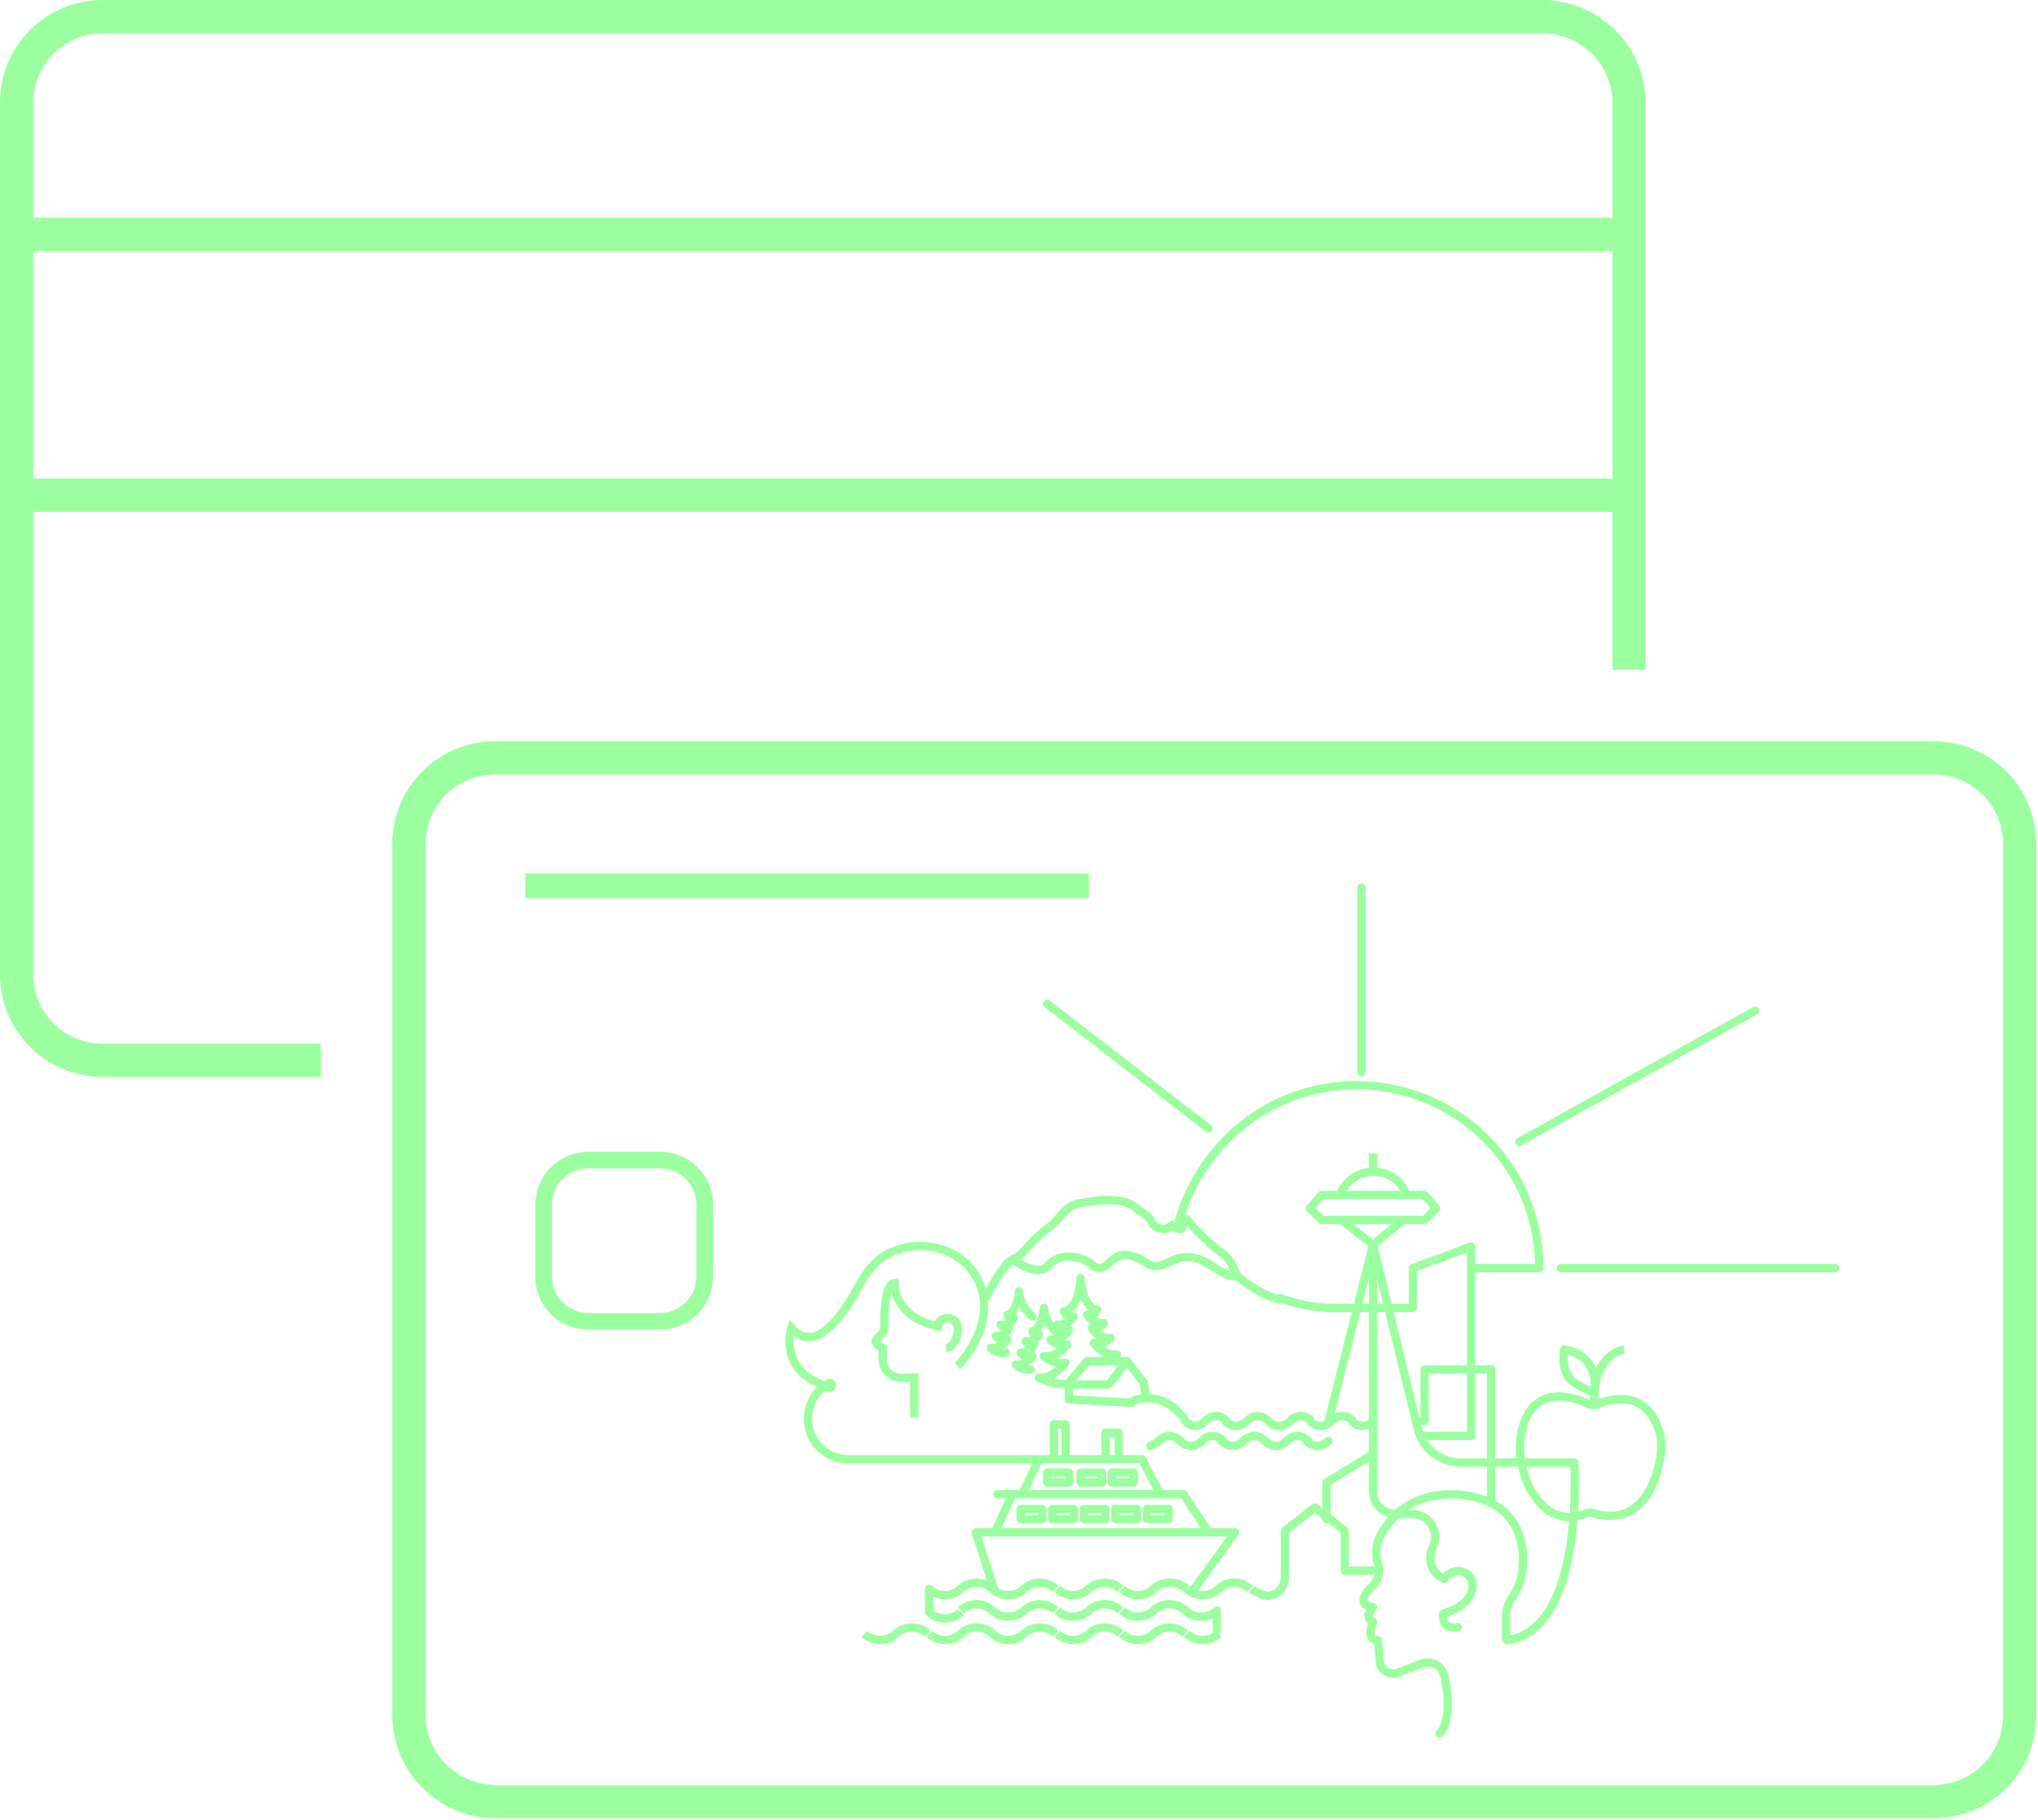
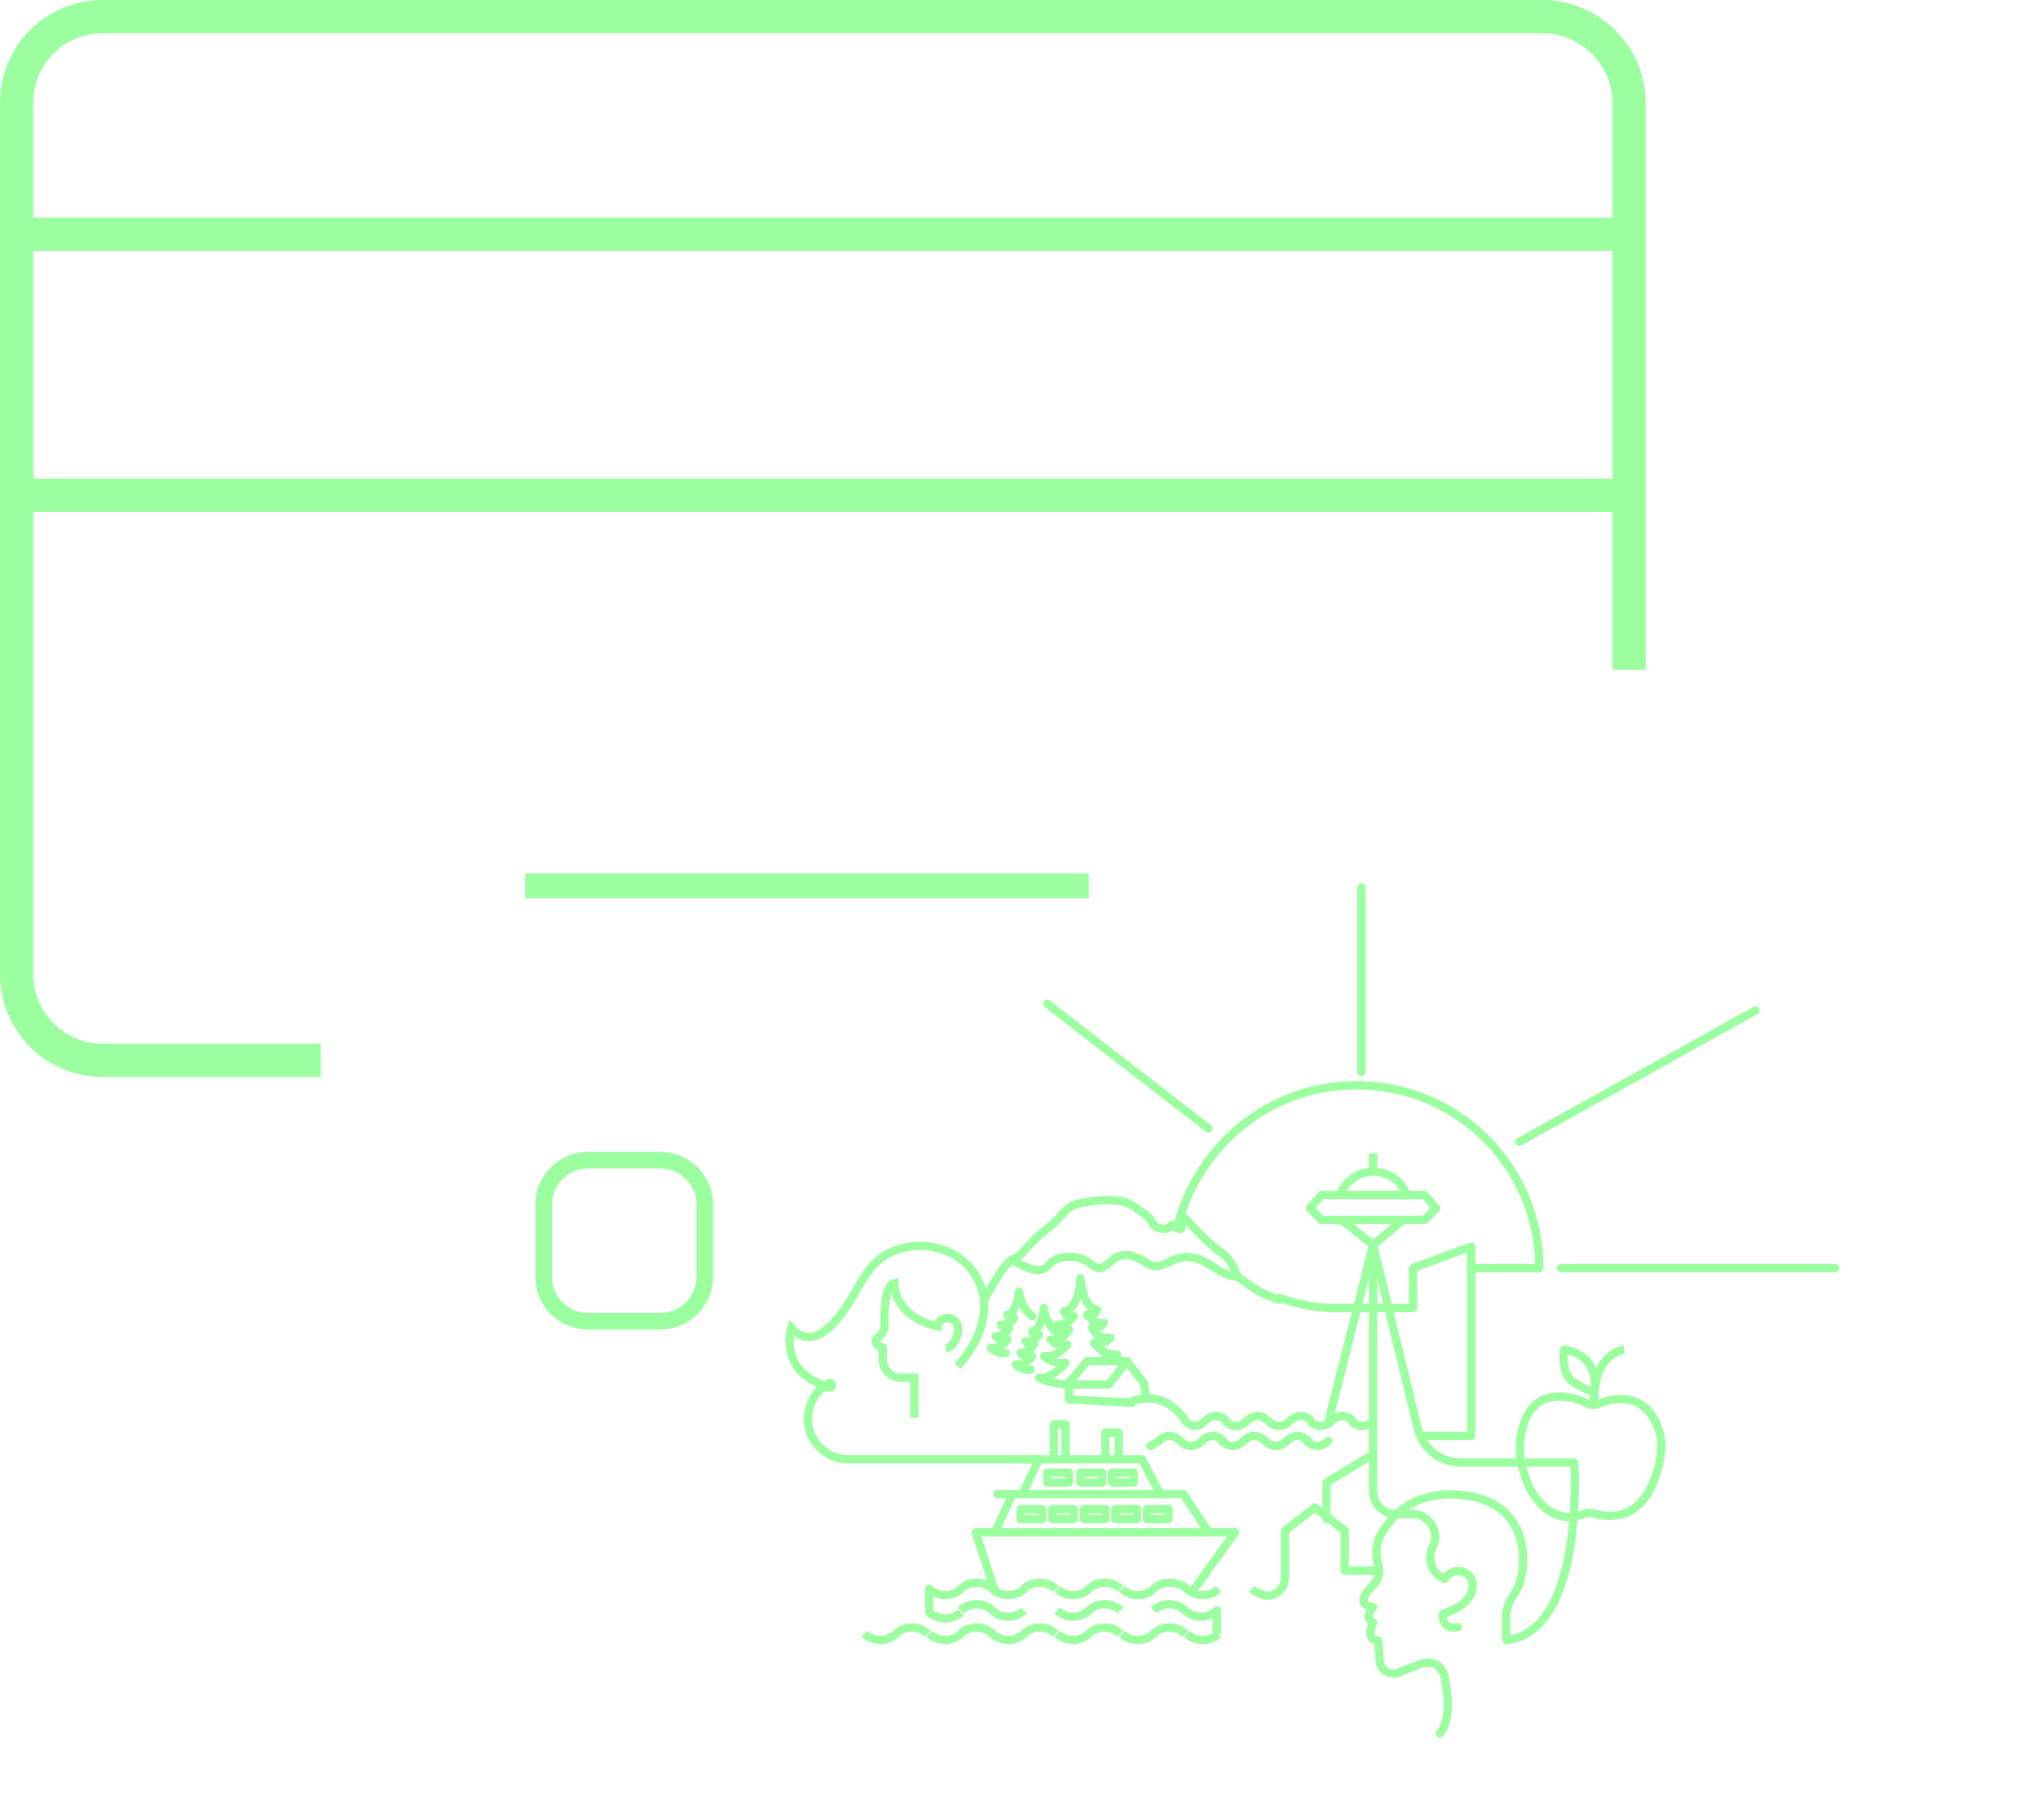
<svg xmlns="http://www.w3.org/2000/svg" version="1.1" id="Layer_1" x="0px" y="0px" viewBox="0 0 122.6 109.5" style="enable-background:new 0 0 122.6 109.5;" xml:space="preserve">
  <style type="text/css">
	.st0{fill:#064032;}
	.st1{fill:none;stroke:#9BFF9F;stroke-width:2;stroke-linecap:round;stroke-linejoin:round;stroke-miterlimit:10;}
	.st2{fill:none;stroke:#9BFF9F;stroke-width:2;stroke-linejoin:round;stroke-miterlimit:10;}
	.st3{fill:none;stroke:#9BFF9F;stroke-width:2.5;stroke-linejoin:round;stroke-miterlimit:10;}
	.st4{fill:none;stroke:#9BFF9F;stroke-width:2.5;stroke-linecap:round;stroke-linejoin:round;stroke-miterlimit:10;}
	.st5{fill:none;stroke:#9BFF9F;stroke-width:2.5;stroke-miterlimit:10;}
	.st6{fill:#9BFF9F;stroke:#9BFF9F;stroke-miterlimit:10;}
	.st7{fill:none;stroke:#9BFF9F;stroke-miterlimit:10;}
	.st8{fill:none;stroke:#9BFF9F;stroke-width:2;stroke-linejoin:round;}
	.st9{fill:none;stroke:#9BFF9F;stroke-width:2;stroke-linecap:round;stroke-linejoin:round;}
	.st10{fill:none;stroke:#9BFF9F;stroke-width:2;}
	.st11{fill:none;stroke:#9BFF9F;stroke-width:2;stroke-miterlimit:10;}
	.st12{fill:none;stroke:#9BFF9F;stroke-width:0.5;stroke-linecap:round;stroke-linejoin:round;stroke-miterlimit:10;}
	.st13{fill:none;stroke:#9BFF9F;stroke-width:0.5;stroke-linejoin:round;stroke-miterlimit:10;}
	.st14{fill:none;stroke:#9BFF9F;stroke-width:0.5;stroke-miterlimit:10;}
	.st15{fill:none;stroke:#9BFF9F;stroke-width:1.5;stroke-miterlimit:10;}
	.st16{opacity:0.5;fill:none;stroke:#EAEAEA;stroke-width:1.5;stroke-miterlimit:10;}
	.st17{opacity:0.5;}
	.st18{fill:none;stroke:#EAEAEA;stroke-width:1.75;stroke-miterlimit:10;}
	.st19{fill:#EAEAEA;}
	.st20{opacity:0.45;fill:none;stroke:#EAEAEA;stroke-width:3;stroke-miterlimit:10;}
	.st21{opacity:0.9;fill:none;stroke:#EAEAEA;stroke-width:3;stroke-miterlimit:10;}
</style>
  <g>
    <path class="st11" d="M98,40.3V6.2C98,3.3,95.6,1,92.8,1H6.2C3.3,1,1,3.3,1,6.2v37.4v15c0,2.9,2.3,5.2,5.2,5.2h13.1" />
    <line class="st11" x1="98" y1="14.1" x2="1" y2="14.1" />
    <line class="st11" x1="98" y1="29.8" x2="1" y2="29.8" />
-     <path class="st11" d="M29.8,45.6c-2.9,0-5.2,2.3-5.2,5.2v52.4c0,2.9,2.4,5.2,5.2,5.2h86.5c2.9,0,5.2-2.3,5.2-5.2V50.8   c0-2.9-2.3-5.2-5.2-5.2H29.8z" />
    <g>
      <path class="st12" d="M90.6,98.6v-1.4c0-0.3,0.1-0.5,0.2-0.8c0.1-0.2,0.2-0.3,0.3-0.5c0.3-0.5,0.4-0.8,0.5-1.5c0-0.1,0-0.2,0-0.2    c0,0,0.5-3.6-3.3-4.2c0,0-3.5-0.8-5.2,2.3c-0.2,0.3-0.3,0.7-0.3,1c0,0.2,0,0.5,0.1,0.8c0.1,0.3,0.1,0.7-0.1,1l-0.2,0.3    c0,0-1.3,1.1,0,1.3c0,0-0.6,0.6,0,0.9c0,0-0.5,1.1,0.3,1.1l0.1,1.2c0,0.5,0.4,0.8,0.9,0.8c0.1,0,0.2,0,0.3-0.1l1.3-0.5    c0,0,1.1-0.4,1.4,0.8c0.1,0.4,0.5,2.6-0.3,3.4" />
      <path class="st12" d="M65,77c0,0-0.1,1.8-1,1.9c0,0,0.1,0.4,0.6,0.3c0,0-0.4,0.6-1,0.5c0,0,0.2,0.4,0.7,0.3c0,0-0.3,0.7-1.1,0.6    c0,0,0.4,0.5,1,0.3c0,0-0.6,0.8-1.4,0.7c0,0,0.5,0.5,1.3,0.4c0,0-0.8,1-1.6,0.9c0,0,0.7,0.4,1.9,0.4h2.3l1.1-1.4h-2.4l-1.1,1.3v1    l3.8,0.2" />
      <path class="st12" d="M63.6,80.2c0,0-0.7-0.5-0.8-1.5c0,0-0.1,1.3-0.7,1.4c0,0,0.1,0.3,0.4,0.2c0,0-0.3,0.5-0.8,0.4    c0,0,0.2,0.3,0.5,0.2c0,0-0.2,0.5-0.8,0.5c0,0,0.3,0.4,0.7,0.2c0,0-0.4,0.6-1,0.5c0,0,0.4,0.4,0.9,0.3" />
      <path class="st12" d="M62.1,79.2c0,0-0.7-0.5-0.8-1.5c0,0-0.1,1.3-0.7,1.4c0,0,0.1,0.3,0.4,0.2c0,0-0.3,0.5-0.8,0.4    c0,0,0.2,0.3,0.5,0.2c0,0-0.2,0.5-0.8,0.5c0,0,0.3,0.4,0.7,0.2c0,0-0.4,0.6-1,0.5c0,0,0.4,0.4,0.9,0.3" />
      <polyline class="st12" points="68.9,83.8 68.8,83.2 67.8,81.9   " />
-       <polyline class="st12" points="89.7,90.4 89.7,82.4 85.7,82.4 85.7,85.5 85.2,85.5   " />
      <path class="st12" d="M82.6,74.9l0,13.7v1.1c0,0.8,0.6,1.4,1.4,1.4h1c0.9,0,1.5,0.9,1.3,1.7l-0.2,0.5c-0.2,0.7,0.1,1.4,0.8,1.7h0    c0,0,0.1-0.2,0.3-0.3c0.5-0.4,1.3-0.1,1.4,0.6c0,0.5-0.2,1.3-1.8,1.8c0,0-0.1,1,0.9,0.8" />
      <polyline class="st13" points="80.7,73.4 82.6,74.9 84.4,73.4   " />
      <line class="st13" x1="82.6" y1="70.6" x2="82.6" y2="69.4" />
      <polygon class="st13" points="79.5,71.9 85.7,71.9 86.4,72.7 85.7,73.4 79.5,73.4 78.8,72.7   " />
      <path class="st13" d="M80.6,71.9c0.3-0.8,1.1-1.4,2-1.4c0.9,0,1.7,0.5,2,1.4" />
      <path class="st13" d="M82.6,74.9L85.3,86c0.3,1.2,1.4,2,2.6,2h6.8c0,0,0.7,10.3-4.2,10.7" />
      <line class="st13" x1="82.6" y1="74.9" x2="79.9" y2="85.6" />
      <polyline class="st13" points="85.5,86.4 88.5,86.4 88.5,75 85,76.3 85,78.7   " />
      <path class="st13" d="M57.8,95.6c0.5-0.5,1.4-0.5,1.9,0" />
      <path class="st13" d="M61.6,95.6c-0.5,0.5-1.4,0.5-1.9,0" />
      <path class="st13" d="M57.8,95.6c-0.5,0.5-1.4,0.5-1.9,0v1.4c0.5,0.5,1.4,0.5,1.9,0" />
      <path class="st13" d="M57.8,98.3c-0.5,0.5-1.4,0.5-1.9,0" />
      <path class="st13" d="M61.6,95.6c0.5-0.5,1.4-0.5,1.9,0" />
      <path class="st13" d="M65.5,95.6c-0.5,0.5-1.4,0.5-1.9,0" />
      <path class="st13" d="M65.5,95.6c0.5-0.5,1.4-0.5,1.9,0" />
      <path class="st13" d="M69.4,95.6c-0.5,0.5-1.4,0.5-1.9,0" />
      <path class="st13" d="M69.4,95.6c0.5-0.5,1.4-0.5,2,0" />
      <path class="st13" d="M57.8,96.9c0.5-0.5,1.4-0.5,1.9,0" />
      <path class="st13" d="M61.6,96.9c-0.5,0.5-1.4,0.5-1.9,0" />
-       <path class="st13" d="M61.6,96.9c0.5-0.5,1.4-0.5,1.9,0" />
      <path class="st13" d="M65.5,96.9c-0.5,0.5-1.4,0.5-1.9,0" />
      <path class="st13" d="M65.5,96.9c0.5-0.5,1.4-0.5,1.9,0" />
-       <path class="st13" d="M69.4,96.9c-0.5,0.5-1.4,0.5-1.9,0" />
      <path class="st13" d="M69.4,96.9c0.5-0.5,1.4-0.5,1.9,0" />
      <path class="st13" d="M71.3,96.9c0.5,0.5,1.4,0.5,1.9,0l0,1.4" />
      <path class="st13" d="M57.8,98.3c0.5-0.5,1.4-0.5,1.9,0" />
      <path class="st13" d="M61.6,98.3c-0.5,0.5-1.4,0.5-1.9,0" />
      <path class="st13" d="M61.6,98.3c0.5-0.5,1.4-0.5,1.9,0" />
      <path class="st13" d="M53.9,98.3c-0.5,0.5-1.4,0.5-1.9,0" />
      <path class="st13" d="M53.9,98.3c0.5-0.5,1.4-0.5,1.9,0" />
      <path class="st13" d="M75.3,95.6c0.2,0.2,0.5,0.3,0.8,0.4c0.6,0.1,1.2-0.4,1.2-1.1v-2.8l1.8-1.4l1.8,1.4v2.4h2" />
      <path class="st13" d="M73.3,95.6c-0.5,0.5-1.4,0.5-1.9,0" />
-       <path class="st13" d="M73.3,95.6c0.5-0.5,1.4-0.5,1.9,0" />
      <path class="st13" d="M65.5,98.3c-0.5,0.5-1.4,0.5-1.9,0" />
      <path class="st13" d="M65.5,98.3c0.5-0.5,1.4-0.5,1.9,0" />
      <path class="st13" d="M69.4,98.3c-0.5,0.5-1.4,0.5-1.9,0" />
      <path class="st13" d="M69.4,98.3c0.5-0.5,1.4-0.5,1.9,0" />
      <path class="st13" d="M73.3,98.3c-0.5,0.5-1.4,0.5-1.9,0" />
      <path class="st13" d="M72.5,85.5c-0.4,0.4-0.8,0.4-1.2,0l-0.1-0.2c-0.9-1.1-1.9-1.4-3.1-1" />
      <path class="st13" d="M72.5,85.5c0.4-0.4,0.9-0.4,1.3,0" />
      <path class="st13" d="M75,85.5c-0.4,0.4-0.9,0.4-1.3,0" />
      <path class="st13" d="M75,85.5c0.4-0.4,0.9-0.4,1.3,0" />
      <path class="st13" d="M77.6,85.5c-0.4,0.4-0.9,0.4-1.3,0" />
      <g>
        <path class="st13" d="M77.6,85.5c0.4-0.4,0.9-0.4,1.3,0" />
        <path class="st13" d="M80.1,85.5c-0.4,0.4-0.9,0.4-1.3,0" />
        <path class="st13" d="M80.1,85.5c0.4-0.4,0.9-0.4,1.3,0" />
        <path class="st13" d="M82.6,85.5c-0.4,0.4-0.9,0.4-1.3,0" />
      </g>
      <path class="st12" d="M69.7,86.7c-0.1,0.1-0.3,0.2-0.5,0.3" />
      <path class="st12" d="M69.7,86.7c0.4-0.4,0.9-0.4,1.3,0" />
      <path class="st12" d="M72.3,86.7c-0.4,0.4-0.9,0.4-1.3,0" />
      <path class="st12" d="M72.3,86.7c0.4-0.4,0.9-0.4,1.3,0" />
      <path class="st12" d="M74.8,86.7c-0.4,0.4-0.9,0.4-1.3,0" />
      <g>
        <path class="st12" d="M74.8,86.7c0.4-0.4,0.9-0.4,1.3,0" />
        <path class="st12" d="M77.4,86.7c-0.4,0.4-0.9,0.4-1.3,0" />
        <path class="st12" d="M77.4,86.7c0.4-0.4,0.9-0.4,1.3,0" />
        <path class="st12" d="M79.9,86.7c-0.4,0.4-0.9,0.4-1.3,0" />
      </g>
      <polyline class="st13" points="63.4,87.8 63.4,85.7 64.1,85.7 64.1,87.8   " />
      <polyline class="st13" points="66.5,87.8 66.5,86.2 67.3,86.2 67.3,87.7   " />
      <polyline class="st12" points="59.8,95.6 58.7,92.2 74.3,92.2 71.7,95.8   " />
      <polyline class="st12" points="72.7,92.2 71.2,89.9 60,89.9   " />
      <polyline class="st12" points="69.8,89.9 68.7,87.8 61.6,87.8   " />
      <line class="st12" x1="62.5" y1="87.8" x2="61.5" y2="89.9" />
      <line class="st12" x1="60.9" y1="89.9" x2="59.9" y2="92.1" />
      <rect x="63" y="88.6" class="st13" width="1.3" height="0.6" />
      <rect x="65" y="88.6" class="st13" width="1.3" height="0.6" />
      <rect x="66.9" y="88.6" class="st13" width="1.3" height="0.6" />
      <rect x="61.4" y="90.8" class="st13" width="1.3" height="0.6" />
      <rect x="63.3" y="90.8" class="st13" width="1.3" height="0.6" />
      <rect x="65.2" y="90.8" class="st13" width="1.3" height="0.6" />
      <rect x="67.1" y="90.8" class="st13" width="1.3" height="0.6" />
      <rect x="69" y="90.8" class="st13" width="1.3" height="0.6" />
      <path class="st12" d="M81.6,65.3c6.1,0,11,4.9,11,11h-4.1" />
      <line class="st12" x1="81.9" y1="64.5" x2="81.9" y2="53.4" />
      <line class="st12" x1="93.9" y1="76.3" x2="110.4" y2="76.3" />
      <line class="st12" x1="91.4" y1="68.7" x2="105.6" y2="60.8" />
      <line class="st12" x1="72.7" y1="67.9" x2="63" y2="60.4" />
      <path class="st14" d="M55,85.3v-2.4h-0.8c-0.6,0-1.1-0.5-1.1-1.1l0-0.7l-0.2-0.1c-0.3-0.2-0.3-0.4,0-0.6l0.1-0.1    c0.1-0.1,0.2-0.3,0.2-0.5c0-0.7,0-2.5,0.6-2.6c0,0-0.1,2,2.6,2.6c0,0,0-0.5,0.7-0.5c0,0,0.7,0.1,0.5,1c0,0-0.2,0.8-0.7,0.8" />
      <path class="st14" d="M61.9,87.8c0.8,0-10.7,0-10.9,0c-1.3,0-2.4-1.1-2.4-2.4c0-0.8,0.4-1.6,1-2c0,0,0.2-0.1,0.3-0.2    c0.2,0,0.2,0.3,0,0.3c-0.1,0-0.7-0.3-0.7-0.3c-2.3-1-1.6-3.3-1.6-3.3c1.6,1.8,3.4-1.3,4.1-2.6c0.4-0.7,0.9-1.4,1.6-1.8    c0.9-0.5,1.8-0.6,2.6-0.5c1.4,0.2,2.6,1,3.1,2.4c0.9,2.5-1.4,4.8-1.4,4.8" />
      <path class="st13" d="M95.9,83.8c0,0,0.5-2.2-1.8-2.6c0,0-0.2,1.1,0.3,1.7C94.3,82.9,94.7,83.3,95.9,83.8z" />
      <path class="st13" d="M97.7,81.2c0,0-1.9,0.2-1.8,3.3" />
      <path class="st13" d="M91.5,87.9c0.1,0.6,0.4,1.4,0.5,1.6c0.6,1.1,1.6,2.2,3.3,1.6c0.2-0.1,0.5-0.1,0.7,0c0.8,0.2,3,0.5,3.8-3    c0.2-0.8,0.2-1.6-0.1-2.3c-0.4-1-1.3-2.1-3.4-1.4c0,0-0.4,0.3-0.9,0c0,0-3-1.5-3.8,1.5C91.4,86.6,91.4,87.3,91.5,87.9" />
      <polyline class="st12" points="79.8,91.4 79.8,89.2 82.6,87.5   " />
      <g>
        <g>
          <path class="st12" d="M85,78.7c0,0-3.4,0-4.9,0S77,78.1,77,78.1" />
          <path class="st12" d="M74.4,76.7c-0.8-1.8-0.5-0.5-3.1-3.4c-0.4,0.4,0.1,1-0.8,0.4c-0.4,0.4-0.6,0.2-0.8,0.2      c-0.5-0.2-0.3-0.5-0.9-0.9c-0.7-0.4-0.6-0.7-2-0.8c-0.8,0-1.2,0.1-1.9,0.2c-0.9,0.2-1.1,1-2,1.6c-0.9,0.7-1.5,1.6-1.8,1.7      c-0.7,0.1-1.6,2.1-1.9,2.5" />
        </g>
        <path class="st12" d="M61.1,75.9c0,0,1.4,1,2,0.2c0.6-0.7,1.9-0.6,2.6,0c1.1,0.9,1-1.6,3.3-0.1c1.2,0.8,1.7-1.4,4.1,0.3     c0.9,0.6,1.3,0.5,1.3,0.5c0.3,0.1,1.1,1,2.6,1.4" />
      </g>
      <g>
        <path class="st12" d="M65,76.9c0,0,0.1,1.8,1,1.9c0,0-0.1,0.4-0.6,0.3c0,0,0.4,0.6,1,0.5c0,0-0.2,0.4-0.7,0.3     c0,0,0.3,0.7,1.1,0.6c0,0-0.4,0.5-1,0.3c0,0,0.6,0.8,1.4,0.7c0,0-0.3,0.3-0.8,0.3" />
      </g>
      <path class="st12" d="M81.6,65.3c-5.3,0-9.6,3.7-10.8,8.6" />
    </g>
    <line class="st15" x1="31.6" y1="53.3" x2="65.5" y2="53.3" />
    <path class="st7" d="M39.7,79.5h-4.3c-1.5,0-2.7-1.2-2.7-2.7v-4.3c0-1.5,1.2-2.7,2.7-2.7h4.3c1.5,0,2.7,1.2,2.7,2.7v4.3   C42.4,78.3,41.2,79.5,39.7,79.5z" />
  </g>
</svg>